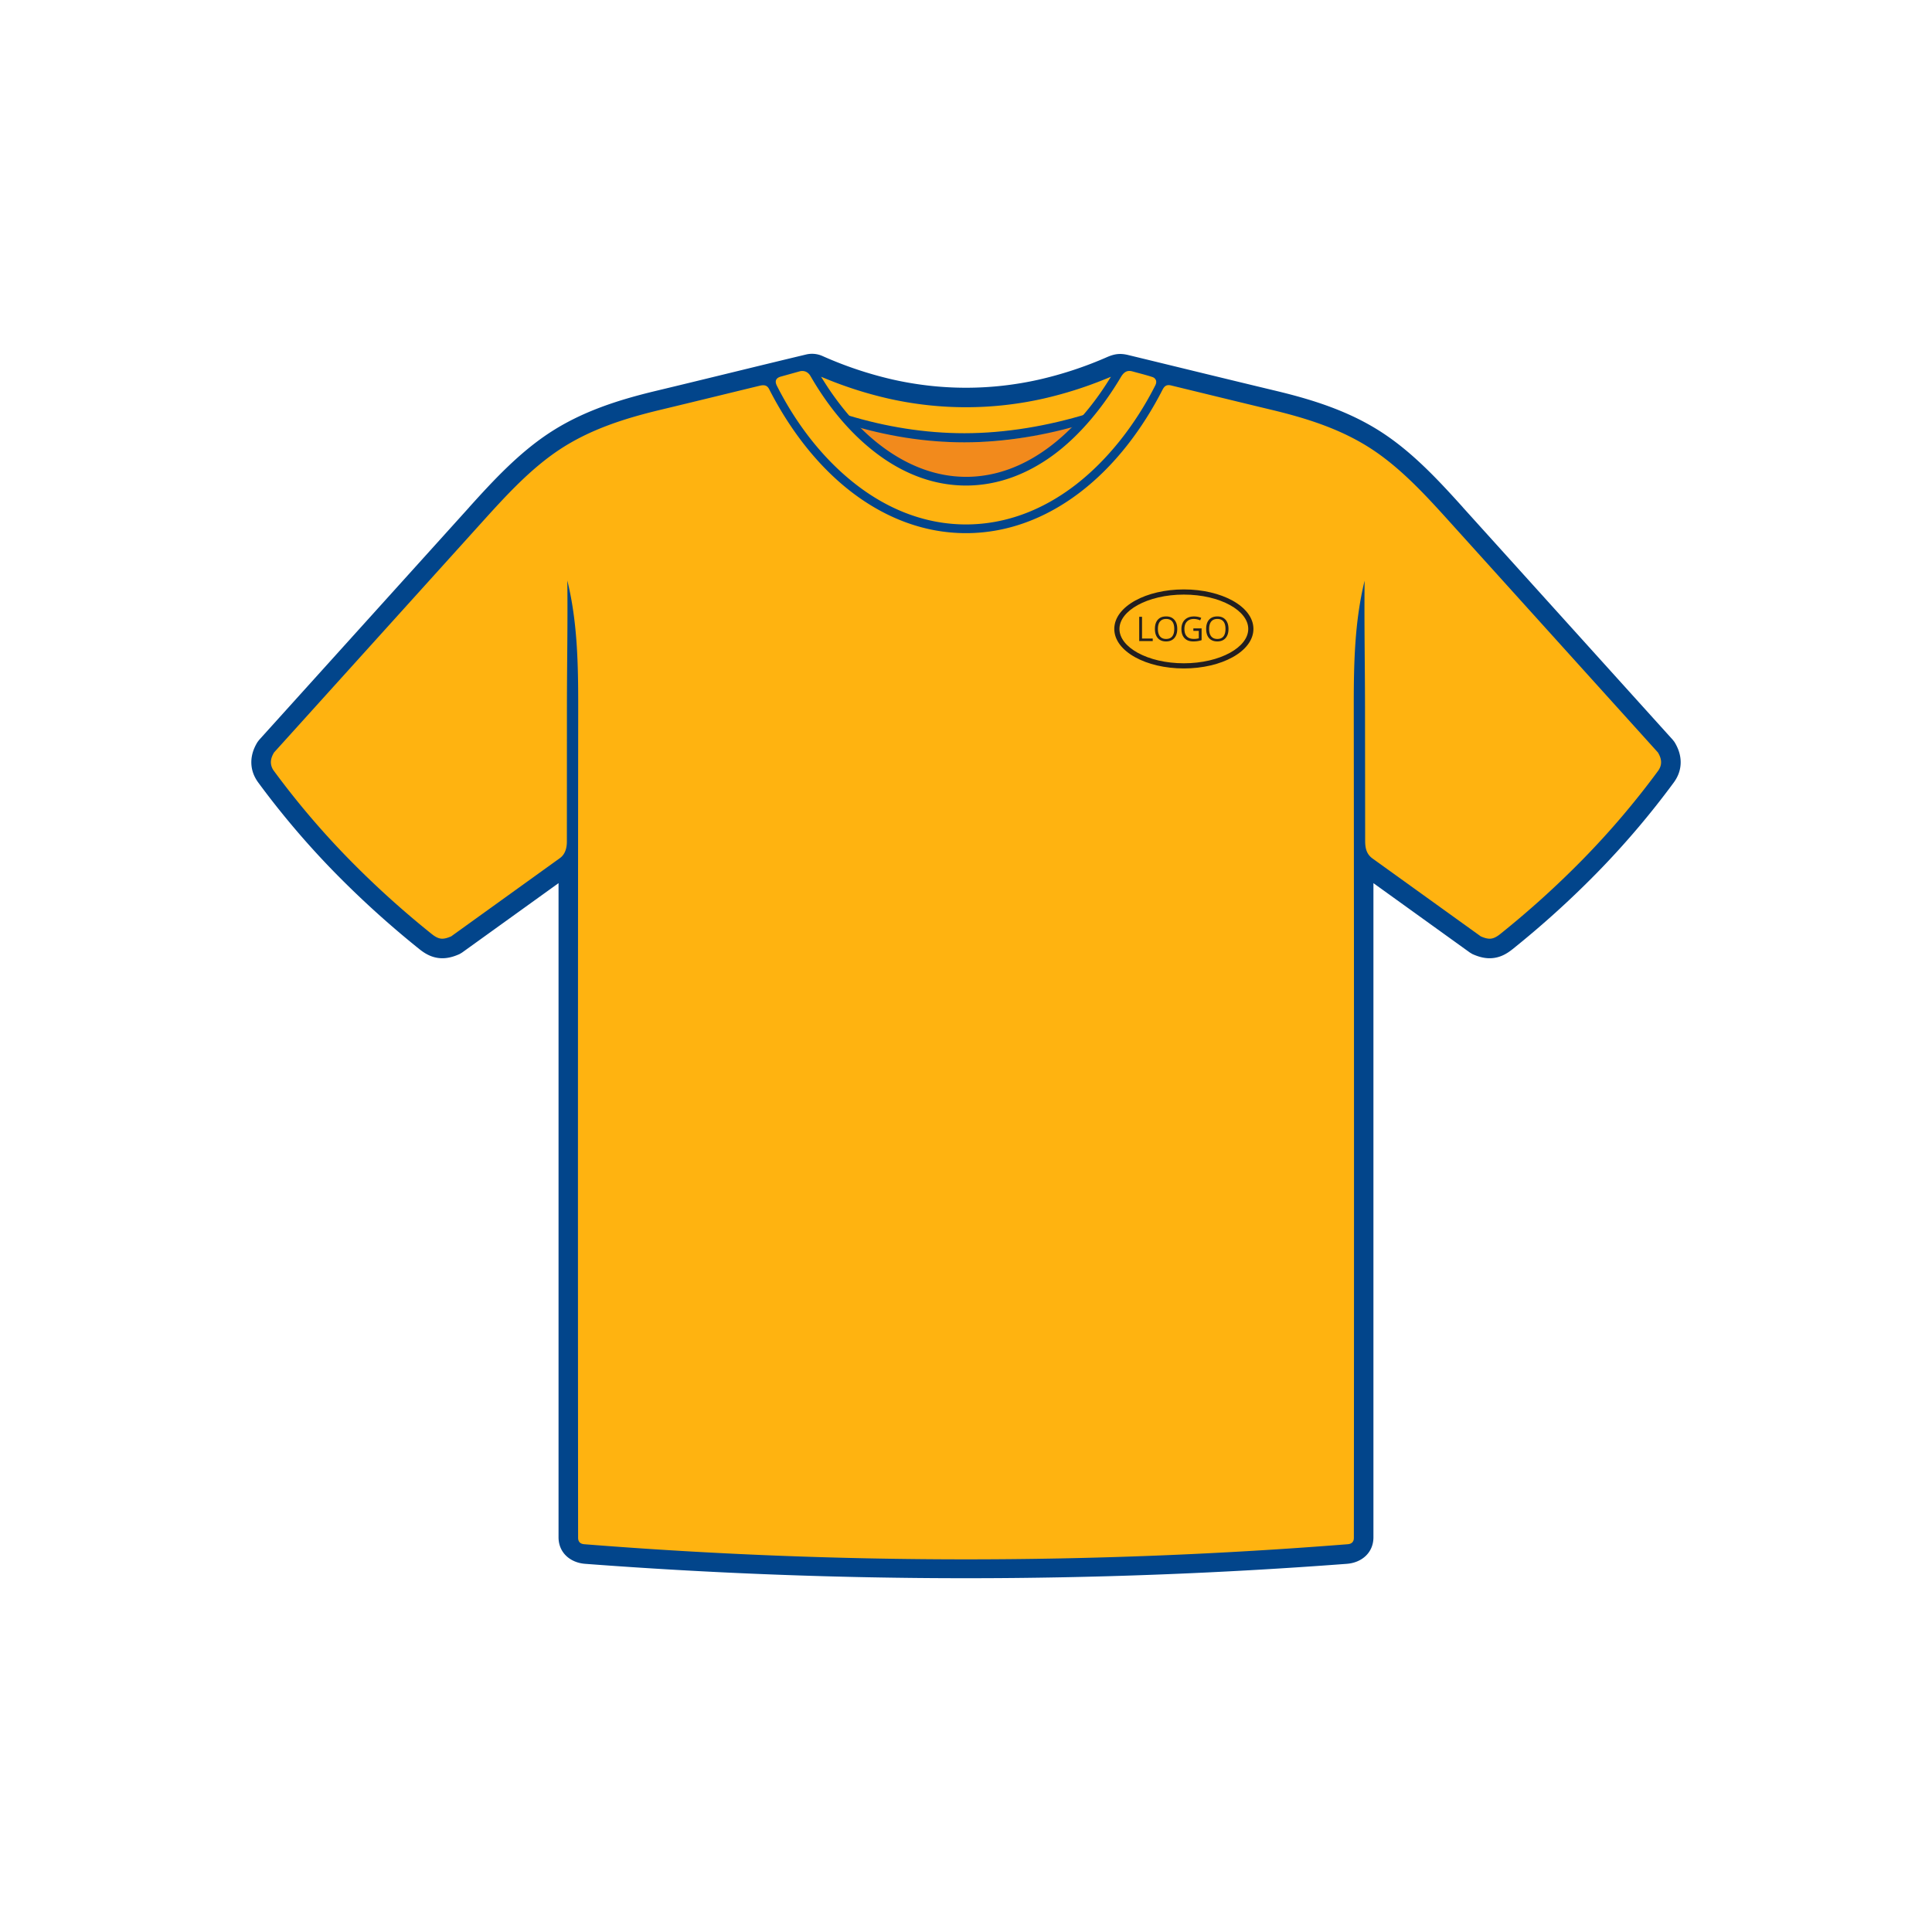
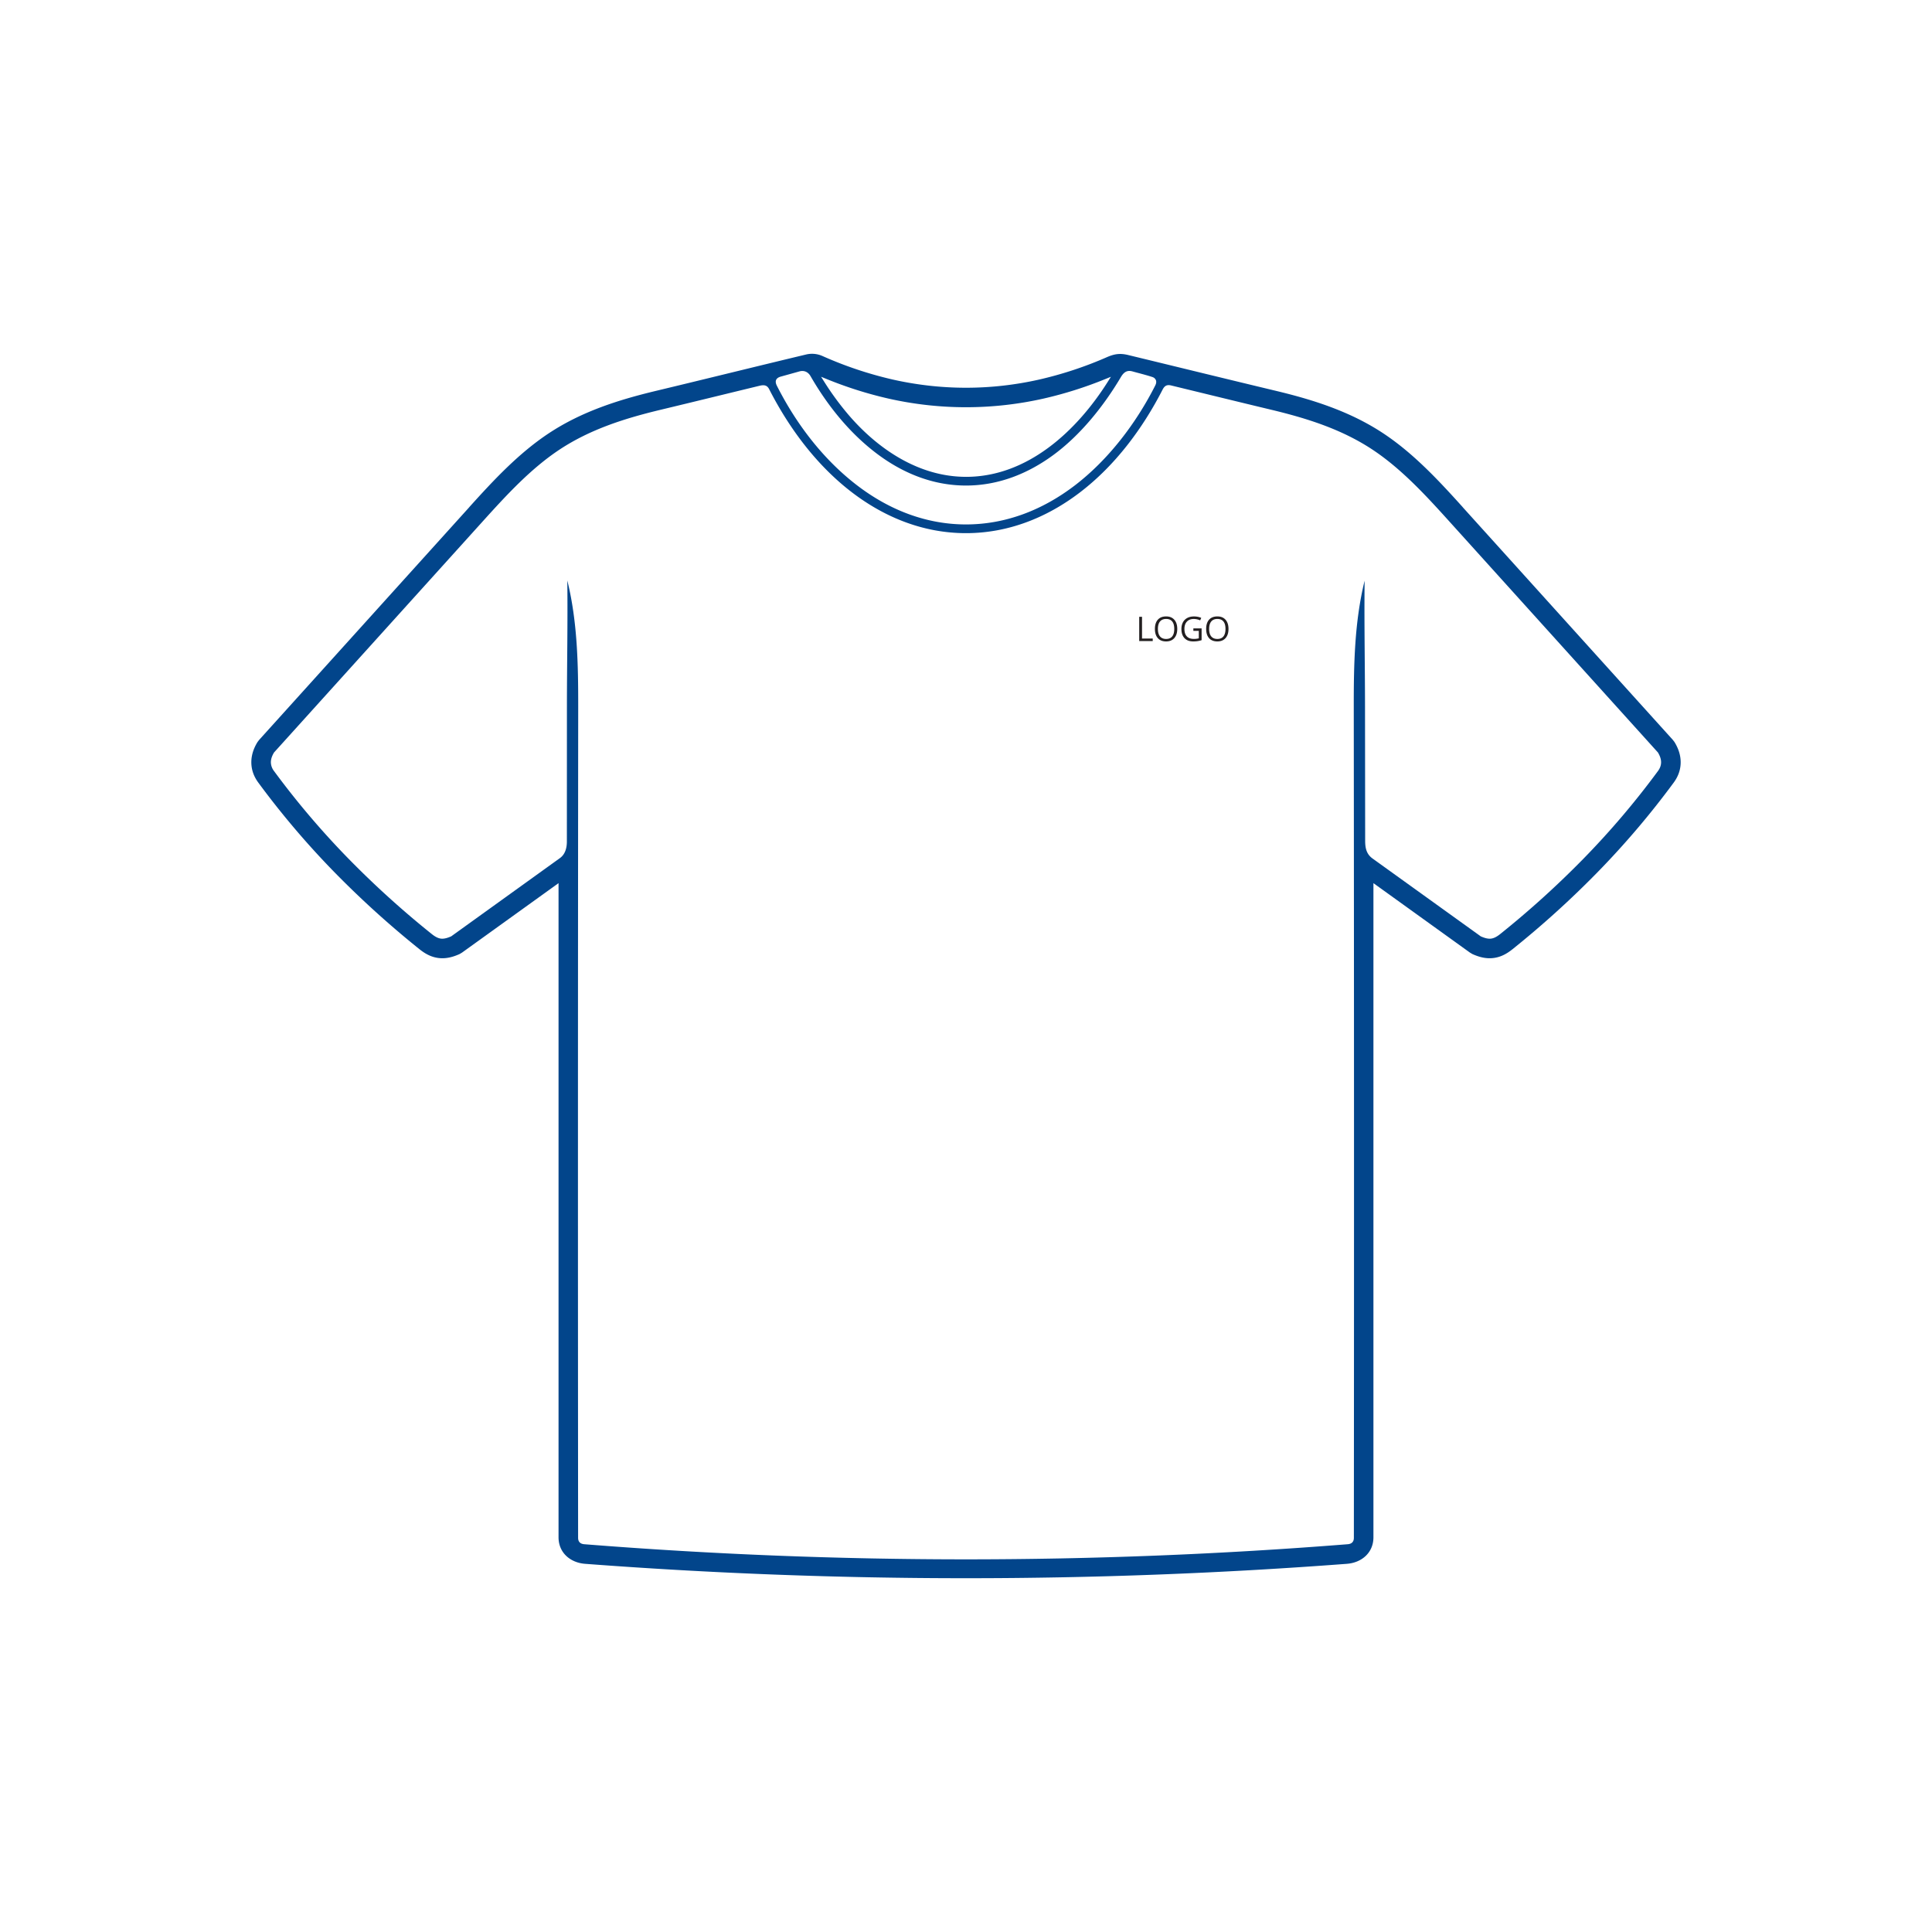
<svg xmlns="http://www.w3.org/2000/svg" id="Layer_1" version="1.1" viewBox="0 0 150 150">
  <defs>
    <style>.st1,.st3{fill-rule:evenodd}.st1{fill:#02458b}.st3{fill:#221f20}</style>
  </defs>
-   <path d="M33.346 72.697a51.936 51.936 0 0 1-12.433-12.602c-.398-.674-.419-1.308 0-1.978L37.119 40.17c4.586-5.094 6.969-7.132 14.083-8.836l11.93-2.857c3.957 1.796 7.912 2.693 11.868 2.684 3.957.009 7.912-.888 11.868-2.684l11.931 2.857c7.115 1.704 9.497 3.742 14.083 8.836l16.206 17.947c.419.67.398 1.304 0 1.978-3.231 4.94-7.401 9.118-12.433 12.602-.575.693-1.118.729-1.916.37l-9.174-6.602v52.91c-.033.562-.377.911-.941.943l-12.212 1.02-17.411.395-15.059-.185-14.564-1.291c-.564-.031-.908-.319-.941-.882v-52.91l-9.174 6.602c-.798.359-1.341.323-1.916-.37Z" style="fill:#ffb310;fill-rule:evenodd" />
-   <path d="M66.203 32.904c2.932.963 5.865 1.441 8.797 1.434 2.933.007 5.865-.472 8.797-1.434-2.589 2.833-5.592 4.455-8.797 4.455s-6.209-1.622-8.797-4.455Z" style="fill-rule:evenodd;fill:#f28a1c" />
  <path class="st1" d="m36.431 39.377.003.002L20.125 57.44l-.124.16c-.297.475-.488 1.009-.488 1.581 0 .582.195 1.107.538 1.575a65.744 65.744 0 0 0 5.946 6.994 74.104 74.104 0 0 0 6.568 5.944c.457.367.942.63 1.531.691.565.058 1.08-.086 1.585-.312l.194-.116 7.49-5.39v50.786c0 1.204.913 1.974 2.068 2.062a391.677 391.677 0 0 0 59.132 0c1.155-.087 2.068-.858 2.068-2.062V68.567l7.49 5.39.195.116c.506.227 1.02.37 1.585.312.59-.06 1.074-.323 1.531-.691a73.81 73.81 0 0 0 6.568-5.944 65.753 65.753 0 0 0 5.947-6.994c.344-.467.538-.993.538-1.575 0-.572-.191-1.106-.488-1.581l-.124-.16-16.31-18.061.003-.002c-1.876-2.081-3.838-4.192-6.187-5.743-2.546-1.681-5.385-2.587-8.33-3.292-3.824-.915-7.642-1.853-11.464-2.779-.624-.151-1.059-.088-1.634.162a29.519 29.519 0 0 1-5.251 1.739c-1.873.424-3.782.64-5.702.64s-3.83-.217-5.702-.64a29.667 29.667 0 0 1-5.444-1.824 1.987 1.987 0 0 0-1.272-.116c-3.88.927-7.752 1.889-11.632 2.818-2.945.705-5.784 1.61-8.331 3.292-2.349 1.551-4.311 3.662-6.187 5.743ZM75 37.021c-3.642 0-6.832-2.137-9.127-4.819a22.179 22.179 0 0 1-1.886-2.571l-.239-.379.416.169a30.722 30.722 0 0 0 4.802 1.522 27.344 27.344 0 0 0 12.068 0 30.825 30.825 0 0 0 4.802-1.521l.416-.169-.239.379c-2.409 3.818-6.227 7.39-11.012 7.39Zm30.95 8.058c-.787 3.197-.847 6.522-.844 9.803.022 21.505.026 43.011.008 64.516 0 .31-.174.471-.476.495a374.564 374.564 0 0 1-59.278 0c-.302-.024-.475-.185-.476-.495-.018-21.505-.015-43.011.008-64.516.003-3.285-.056-6.613-.846-9.813.04 3.274-.029 6.534-.03 9.808l-.004 10.459c0 .489-.125.989-.541 1.288l-8.44 6.074-.014.006c-.233.101-.51.198-.767.172-.273-.028-.527-.196-.736-.364a72.2 72.2 0 0 1-6.432-5.819 64.142 64.142 0 0 1-5.81-6.833 1.144 1.144 0 0 1-.241-.679c0-.266.103-.524.247-.761L37.45 40.512c1.812-2.006 3.737-4.117 6.005-5.614 2.387-1.576 5.083-2.424 7.843-3.085 2.554-.612 5.104-1.239 7.656-1.858.322-.078.588-.083.759.253 1.561 3.059 3.705 5.938 6.451 8.032 2.576 1.964 5.577 3.154 8.835 3.154s6.259-1.19 8.835-3.154c2.735-2.086 4.873-4.95 6.432-7.995.151-.295.336-.397.665-.317 2.59.629 5.178 1.264 7.769 1.885 2.76.661 5.456 1.509 7.843 3.085 2.269 1.498 4.196 3.607 6.008 5.614L128.72 58.42c.143.237.247.495.247.761 0 .251-.094.48-.241.679a64.142 64.142 0 0 1-5.81 6.833 72.355 72.355 0 0 1-6.432 5.819c-.209.168-.463.336-.736.364-.258.027-.535-.07-.768-.172l-.014-.006-8.399-6.042c-.479-.344-.576-.818-.576-1.381l-.011-10.398c-.003-3.272-.07-6.528-.031-9.799Zm-22.524-7.374c-2.453 1.871-5.316 3.012-8.426 3.012s-5.971-1.14-8.426-3.012c-2.656-2.025-4.756-4.789-6.257-7.756-.177-.349-.087-.601.3-.709l1.483-.413c.359-.085.653.068.832.379 1.343 2.335 3.122 4.533 5.305 6.133 1.992 1.461 4.278 2.358 6.764 2.358s4.771-.899 6.764-2.359c2.121-1.554 3.923-3.807 5.257-6.057.213-.36.462-.568.899-.446.514.143 1.037.269 1.544.435a.52.52 0 0 1 .169.09l.012.01.084.111.007.016c.062.142.025.295-.042.427-1.484 2.935-3.641 5.777-6.268 7.781Z" />
-   <path class="st1" d="M65.838 32.246v.695c2.922.898 5.977 1.402 9.037 1.402 3.137 0 6.369-.551 9.37-1.463l.218-.761c-3.069.945-6.38 1.516-9.587 1.516-3.059 0-6.113-.498-9.037-1.388Z" />
-   <path class="st3" d="M91.914 45.762c1.47 0 2.805.331 3.774.865 1.006.554 1.628 1.333 1.628 2.203s-.622 1.649-1.628 2.203c-.969.534-2.304.865-3.774.865s-2.805-.331-3.774-.865c-1.005-.554-1.627-1.333-1.627-2.203s.622-1.649 1.627-2.203c.969-.534 2.304-.865 3.774-.865Zm3.581 1.216c-.913-.503-2.179-.814-3.581-.814s-2.668.311-3.581.814c-.877.484-1.419 1.139-1.419 1.852s.542 1.368 1.419 1.852c.913.503 2.179.815 3.581.815s2.668-.312 3.581-.815c.877-.483 1.419-1.139 1.419-1.852s-.542-1.368-1.419-1.852Z" />
  <path class="st3" d="M88.448 49.774v-1.885h.219v1.687h.831v.198h-1.05Zm2.954-.945c0 .302-.077.539-.229.712-.153.173-.365.259-.637.259-.278 0-.492-.085-.642-.255-.151-.17-.227-.409-.227-.719 0-.307.076-.545.227-.714.151-.169.366-.253.645-.253.271 0 .482.086.635.258.152.172.228.409.228.711Zm-1.502 0c0 .255.054.449.163.581.109.132.267.198.474.198.209 0 .367-.066.473-.197.107-.132.16-.326.16-.582 0-.253-.053-.446-.159-.577-.106-.131-.263-.197-.471-.197s-.367.066-.477.198c-.109.132-.163.324-.163.575Zm2.751-.043h.641v.917a2.004 2.004 0 0 1-.662.096c-.285 0-.508-.085-.667-.255-.159-.17-.238-.408-.238-.714 0-.196.04-.367.118-.515a.803.803 0 0 1 .34-.338c.148-.078.321-.116.52-.116.201 0 .389.037.562.11l-.085.193a1.258 1.258 0 0 0-.491-.108c-.23 0-.409.068-.538.205-.129.137-.193.326-.193.568 0 .255.062.448.186.579.124.132.307.197.547.197.13 0 .258-.015.383-.045v-.581h-.422v-.195Zm2.729.043c0 .302-.076.539-.228.712-.153.173-.365.259-.637.259-.278 0-.492-.085-.643-.255-.151-.17-.226-.409-.226-.719 0-.307.076-.545.227-.714.151-.169.366-.253.644-.253.271 0 .482.086.635.258.152.172.228.409.228.711Zm-1.503 0c0 .255.054.449.163.581.109.132.267.198.474.198.209 0 .367-.066.473-.197.106-.132.16-.326.16-.582 0-.253-.053-.446-.159-.577-.106-.131-.263-.197-.471-.197s-.367.066-.476.198c-.109.132-.163.324-.163.575Z" />
</svg>